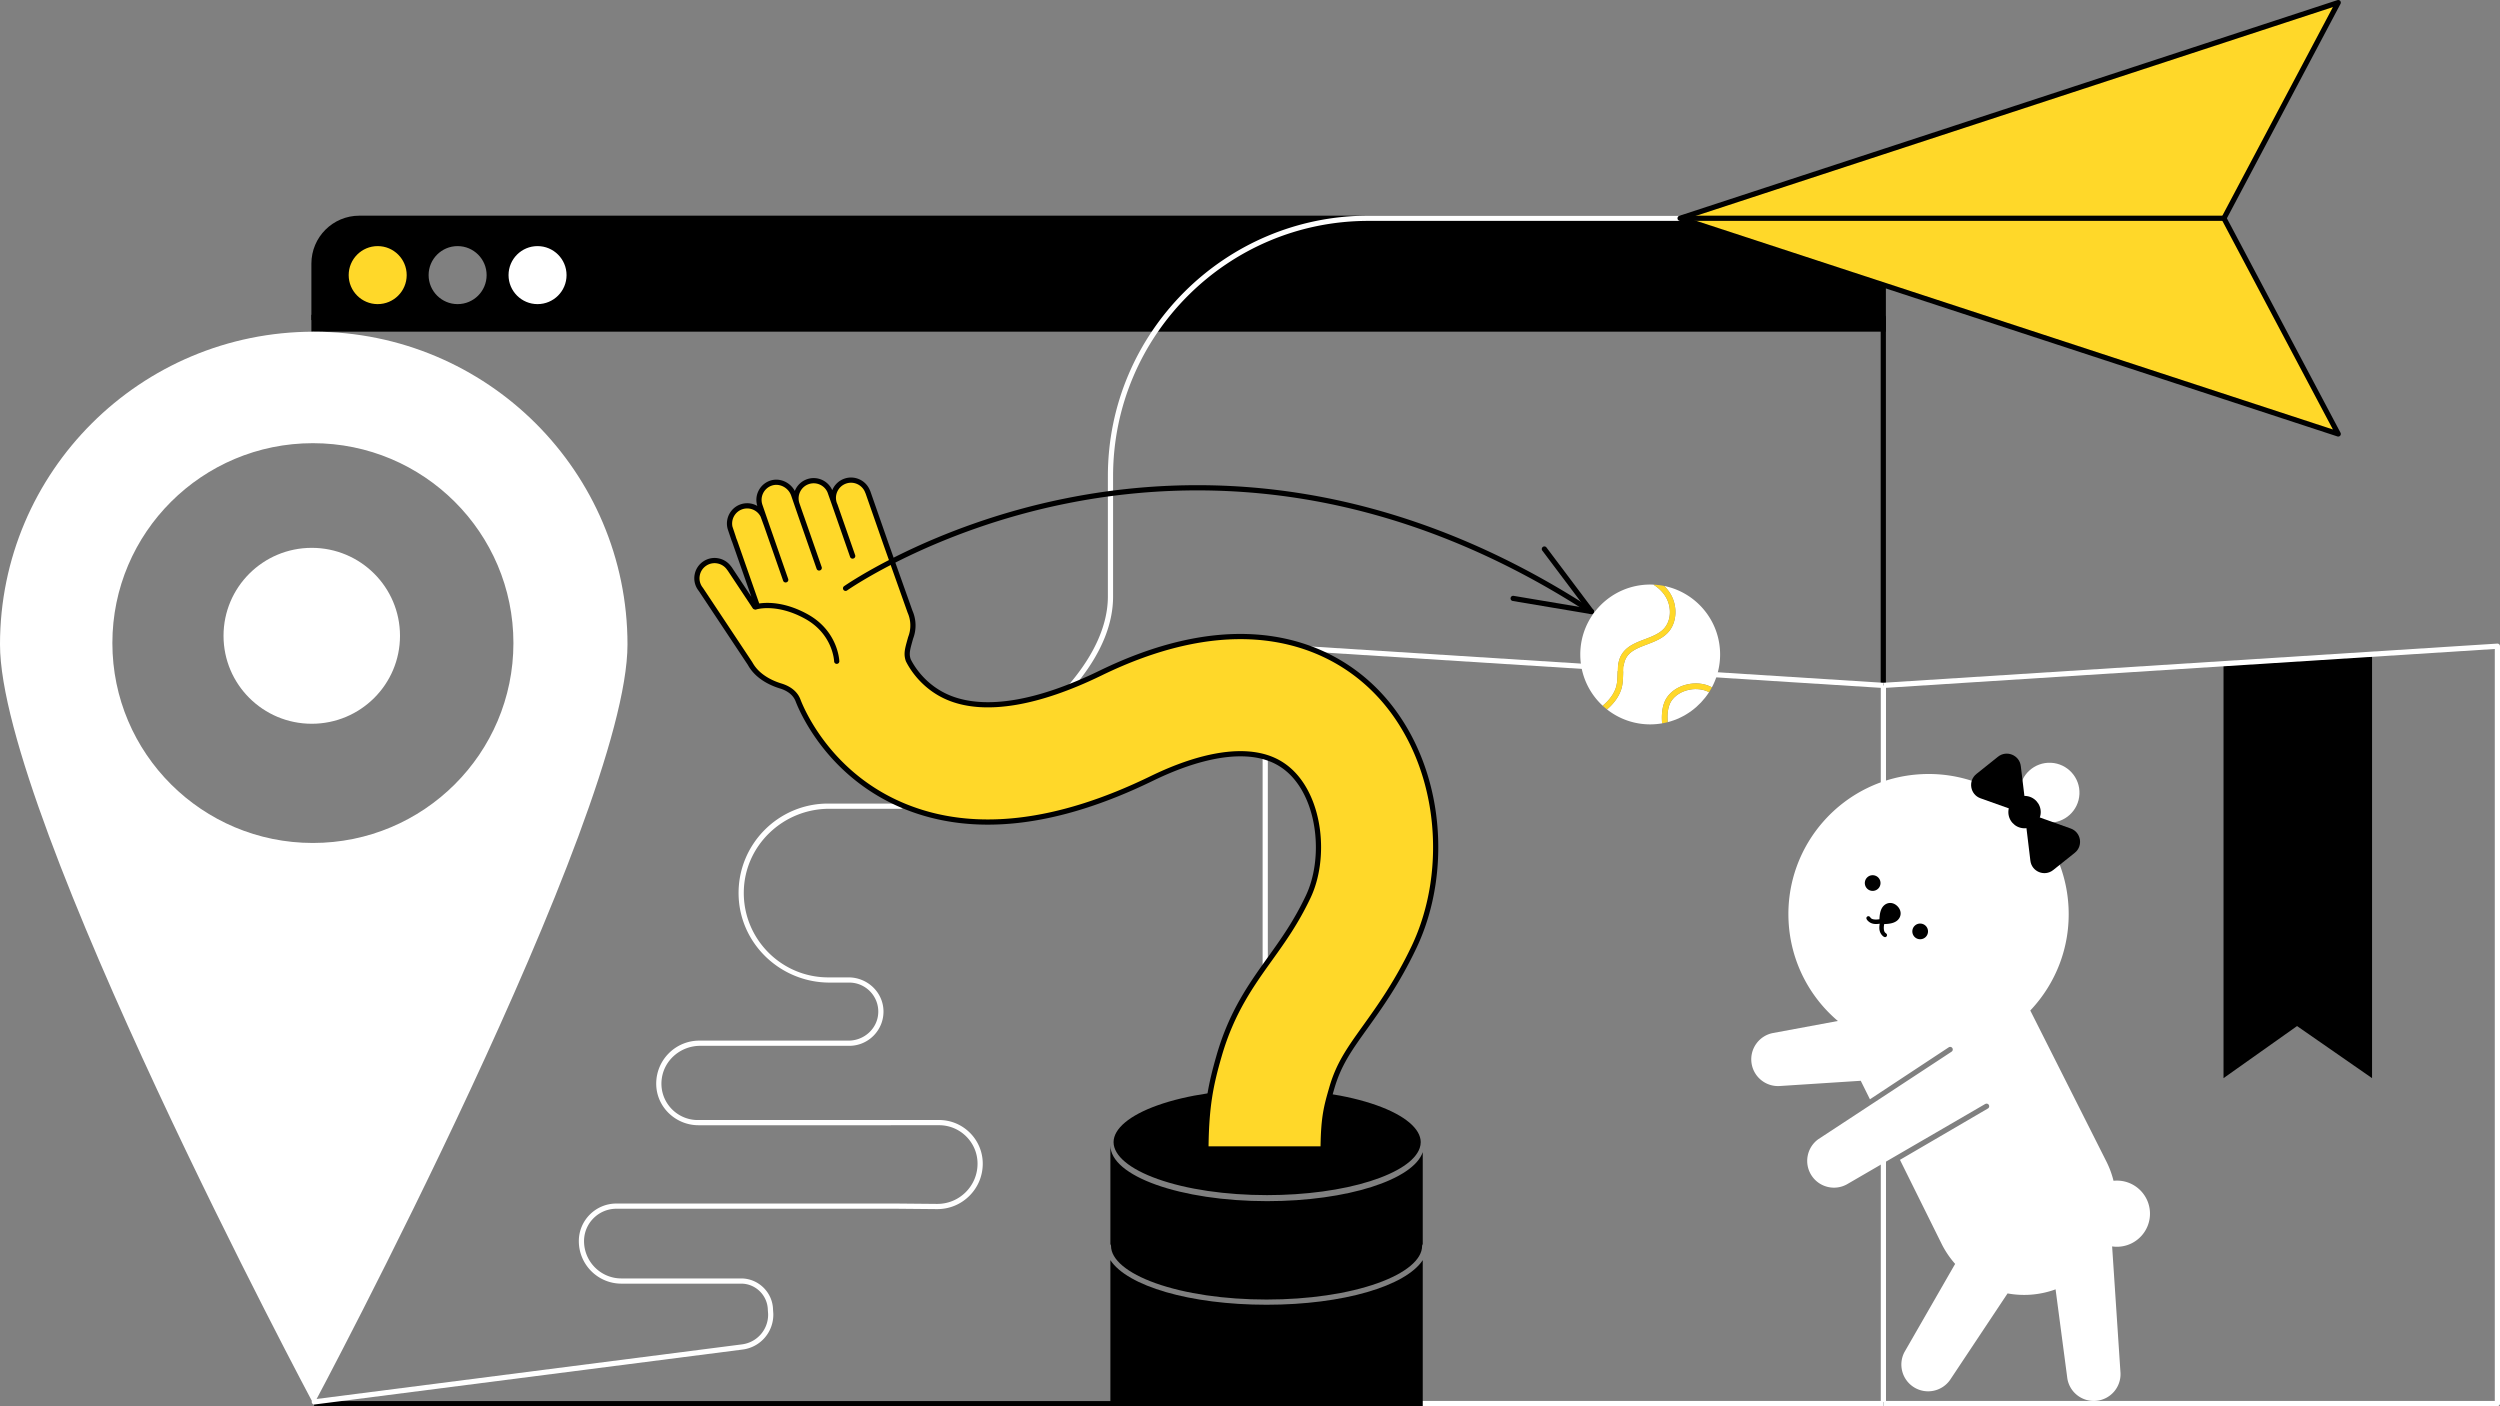
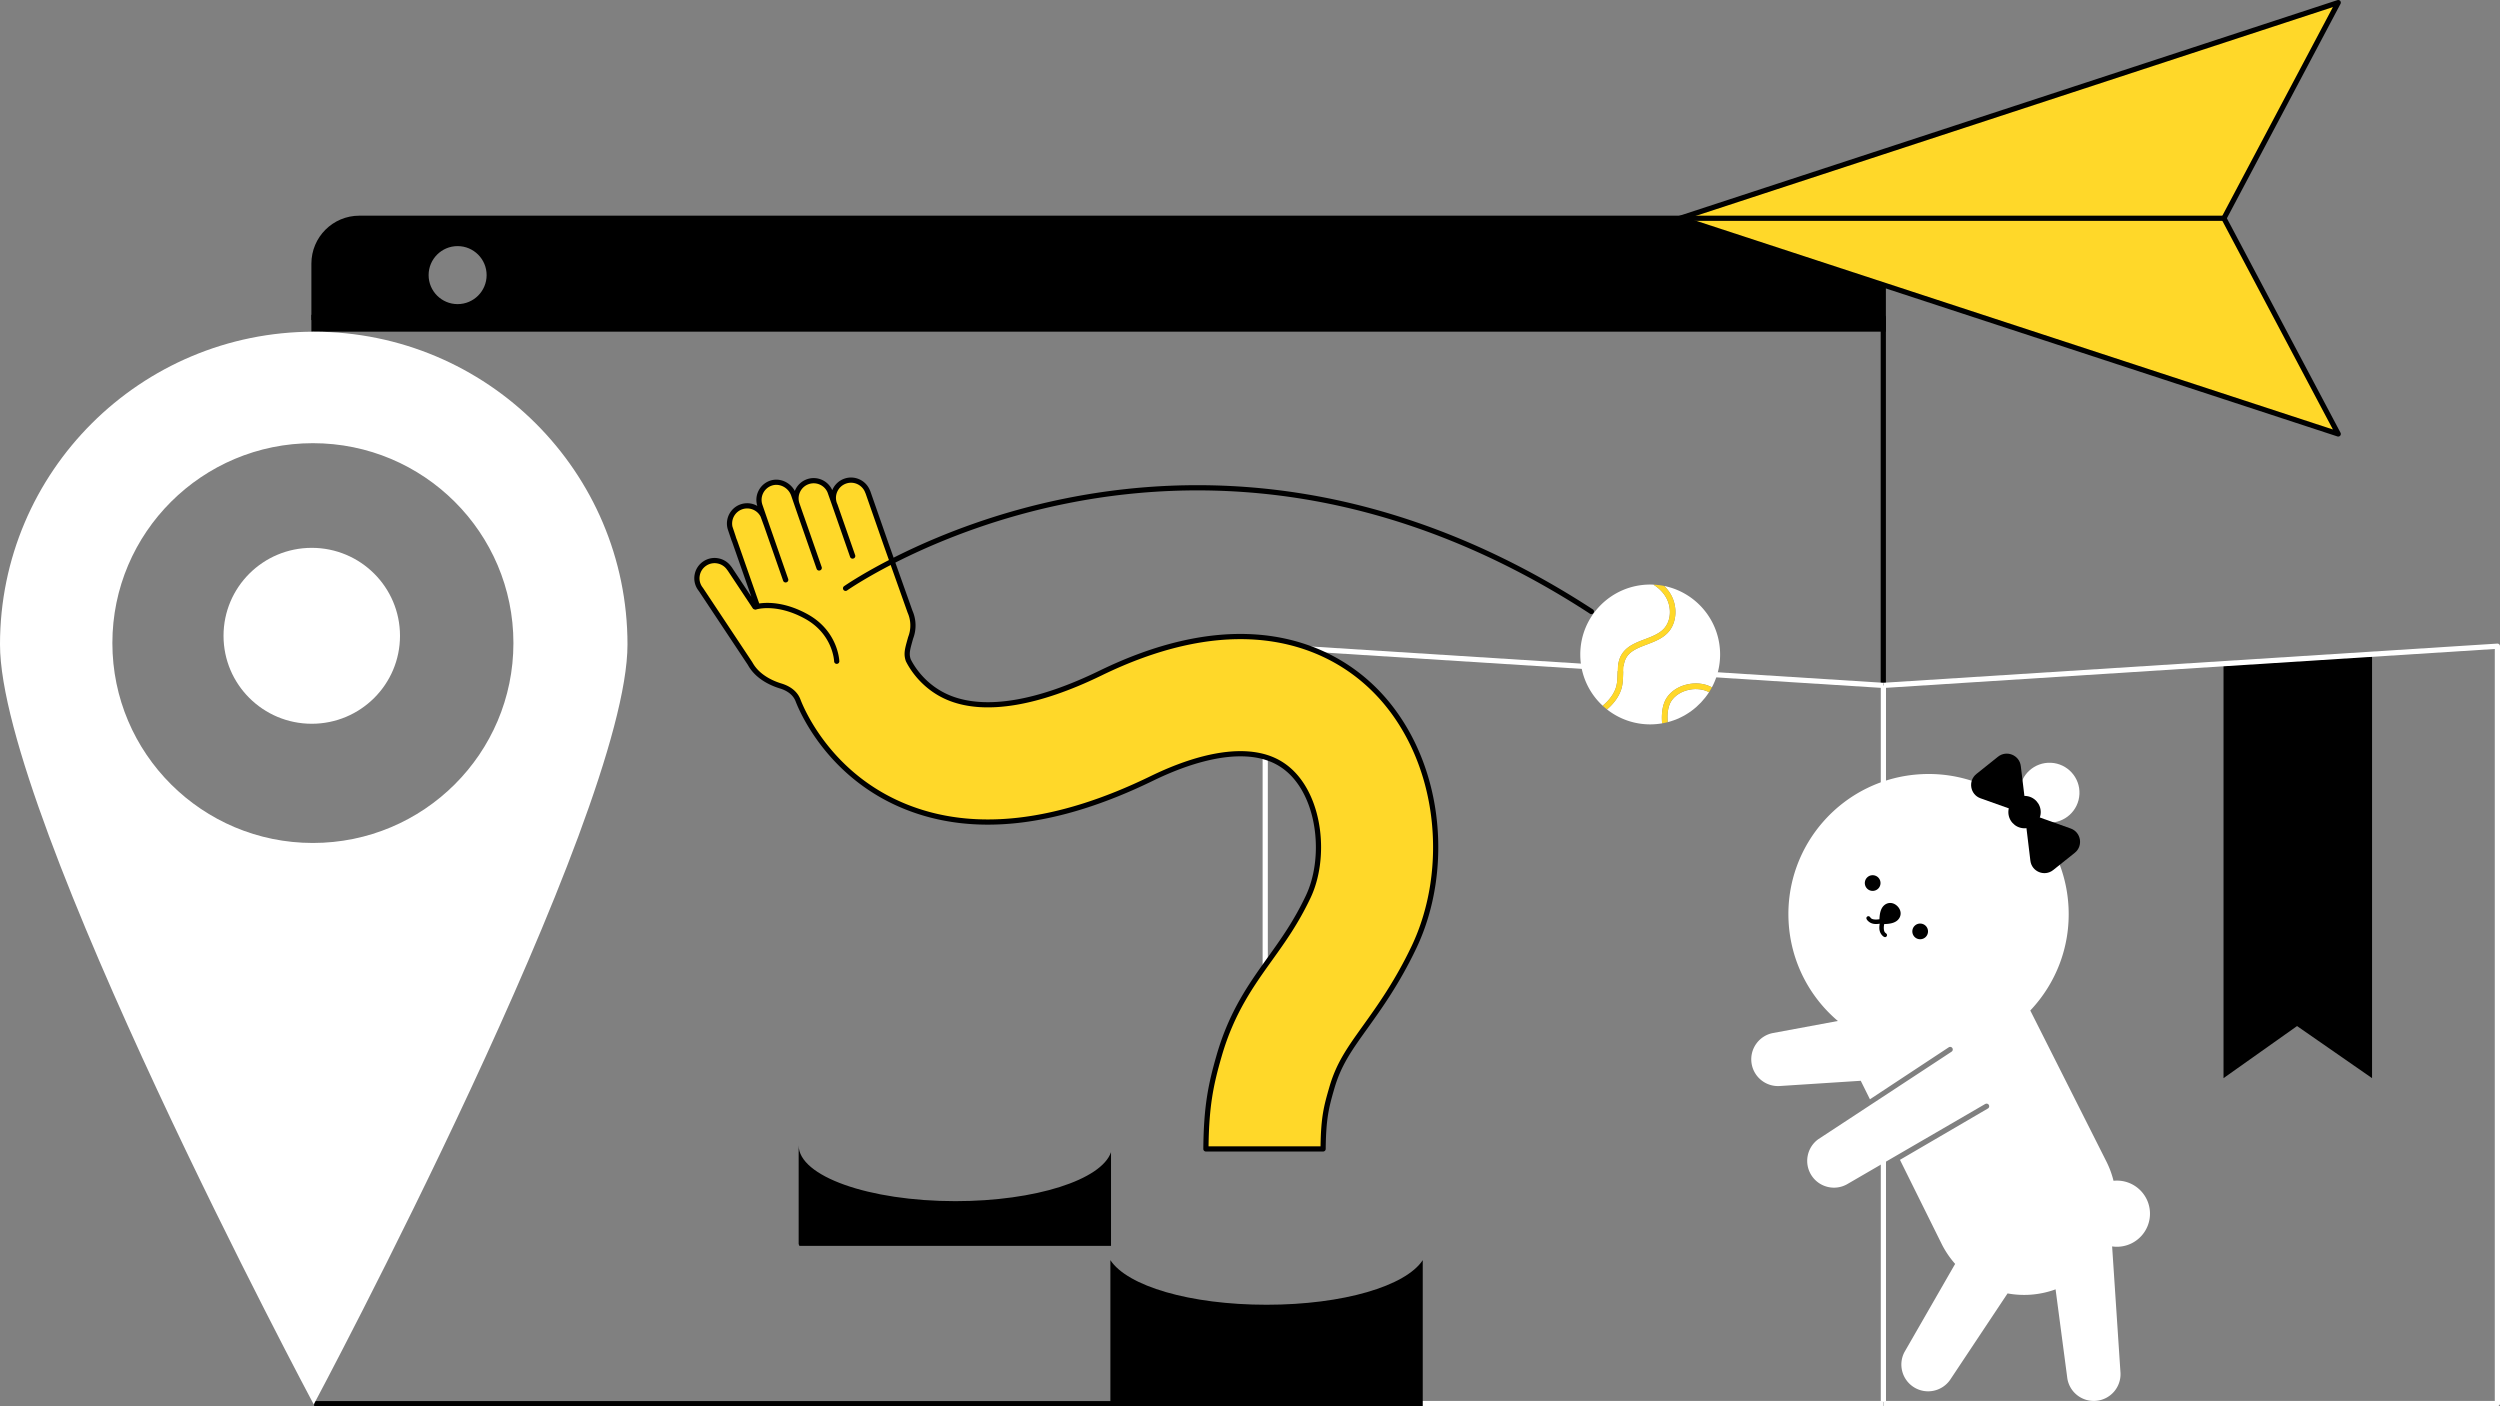
<svg xmlns="http://www.w3.org/2000/svg" viewBox="0 0 1920 1080" xml:space="preserve">
  <rect x="0" y="0" width="1920" height="1080" fill="#808080" stroke="none" />
  <path d="M241.247 1076h730.838v4H241.247zM1448.372 526.63h-4V245.786H239.149v-4h1207.223a2 2 0 0 1 2 2V526.63z" />
  <path d="M1411.539 165.642H275.97c-20.336 0-36.821 16.486-36.821 36.821v52.278h1209.212v-52.278c0-20.335-16.486-36.821-36.822-36.821zM351.45 233.561c-12.302 0-22.275-9.973-22.275-22.275s9.973-22.275 22.275-22.275 22.275 9.973 22.275 22.275c0 12.302-9.973 22.275-22.275 22.275z" />
-   <circle fill="#FFD829" cx="290.063" cy="211.286" r="22.275" />
-   <circle fill="#FFF" cx="412.837" cy="211.286" r="22.275" />
-   <path fill="#FFF" d="M1298.535 167.307c-.16-.983-1.084-1.664-2.08-1.664h-245.563c-110.301 0-200.041 89.736-200.044 200.038l-.003 92.441c-.001 24.882-13.821 64.546-79.656 112.204-32.81 23.751-65.995 40.256-76.685 45.341a15.232 15.232 0 0 1-6.541 1.479h-52.084c-38.247 0-69.29 31.438-68.645 69.829.633 37.728 32.14 67.657 69.873 67.657h15.132c12.571 0 22.744 10.467 22.263 23.143-.458 12.058-10.749 21.422-22.815 21.422h-114.64c-18.269 0-33.125 14.889-33.072 33.17.052 17.681 14.798 31.818 32.479 31.818h147.695c.044 0 .086-.011.129-.014h36.946c16.281 0 29.526 13.245 29.526 29.526 0 8.31-3.251 16.107-9.154 21.956s-13.739 9.018-22.038 8.951l-31.594-.291H473.39c-15.908 0-28.85 12.942-28.85 28.851 0 18.018 14.659 32.677 32.677 32.677h92.021c11.054 0 20.229 8.992 20.457 20.143l.223 3.182c.24 11.904-8.494 21.94-20.353 23.35l-328.446 42.157a2 2 0 0 0 .543 3.963l328.411-42.152c13.875-1.648 24.126-13.427 23.84-27.496l-.223-3.182c-.267-13.214-11.235-23.964-24.451-23.964h-92.021c-15.812 0-28.677-12.864-28.677-28.677 0-13.703 11.147-24.851 24.85-24.851h214.557l31.576.291c9.418.066 18.225-3.504 24.891-10.11 6.667-6.605 10.338-15.412 10.338-24.797 0-18.486-15.04-33.526-33.526-33.526h-37.641c-.049 0-.094.011-.142.014h-147.55c-16.807 0-30.192-14.929-27.592-32.222 2.16-14.362 14.888-24.766 29.411-24.766h114.521c14.757 0 26.712-12.224 26.272-27.077-.423-14.295-12.526-25.487-26.827-25.487h-15.623c-36.047 0-65.318-29.572-64.825-65.731.484-35.517 30.104-63.756 65.624-63.756h54.922a2 2 0 0 0 .817-.175c.405-.181 40.918-18.441 80.89-47.367 23.531-17.028 42.294-34.379 55.77-51.57 16.982-21.666 25.594-43.169 25.594-63.912l.003-92.441c.003-108.096 87.949-196.038 196.044-196.038h245.67a2.003 2.003 0 0 0 1.97-2.337z" />
  <path fill="#FFD829" d="M1290.317 167.643 1795.761 2.001l-87.774 165.642 87.774 165.642z" />
  <path d="M1795.761 335.285c-.208 0-.418-.032-.623-.1l-505.444-165.643a2 2 0 0 1 0-3.8L1795.138.1a2 2 0 0 1 2.39 2.837l-87.278 164.705 87.278 164.706a2.002 2.002 0 0 1-1.767 2.937zm-499.023-167.643 494.934 162.198-85.453-161.262a2.002 2.002 0 0 1 0-1.873l85.453-161.261-494.934 162.198z" />
  <path d="M1707.986 169.642H1291.63a2 2 0 0 1 0-4h416.356a2 2 0 0 1 0 4zM1821.738 828.012l-57.6-40-56.471 40V510.783l114.071-7z" />
  <path fill="#FFF" d="M240.955 254.742C107.879 254.742 0 362.282 0 494.938s240.955 583.679 240.955 583.679S481.91 627.595 481.91 494.938 374.031 254.742 240.955 254.742zm-.648 392.655c-85.052 0-154.001-68.731-154.001-153.516 0-84.784 68.949-153.516 154.001-153.516s154.001 68.731 154.001 153.516-68.948 153.516-154.001 153.516z" />
  <ellipse fill="#FFF" cx="239.435" cy="488.295" rx="67.765" ry="67.551" />
  <g>
    <path fill="#FFF" d="M973.693 744.948h-4v-248.67c0-.553.229-1.08.631-1.458s.934-.579 1.496-.538l474.557 30.094-.254 3.992-472.43-29.959v246.539zM1069.91 1075.918h376.34v4h-376.34z" />
    <path fill="#FFF" d="M1444.443 526.372h4v95.304h-4zM1444.443 890.14h4v186.61h-4z" />
    <path fill="#FFF" d="M1918 1079.918h-471.557v-4H1916V498.41l-469.43 29.958-.254-3.992 471.557-30.094a1.999 1.999 0 0 1 2.127 1.996v581.64a2 2 0 0 1-2 2z" />
  </g>
  <g>
-     <path d="M973.168 917.849c-31.816 0-61.698-4.398-84.143-12.385-21.481-7.644-33.801-17.957-33.801-28.296s12.32-20.652 33.801-28.296c22.445-7.986 52.327-12.385 84.143-12.385 31.815 0 61.698 4.398 84.143 12.385 21.481 7.644 33.802 17.957 33.802 28.296 0 1.502-.263 3.033-.779 4.551-3.294 9.655-16.773 18.677-37.956 25.401-21.792 6.919-49.922 10.729-79.21 10.729z" />
-     <path d="M853.26 956.823c0 10.48 12.482 20.933 34.246 28.678 22.731 8.088 52.996 12.543 85.217 12.543 32.222 0 62.485-4.455 85.217-12.543 21.764-7.745 34.246-18.197 34.246-28.678 0-.493.186-.939.482-1.288V884.86c-7.232 21.199-57.972 37.624-119.5 37.624-66.489 0-120.389-19.18-120.389-42.839v75.891c.295.348.481.794.481 1.287z" />
+     <path d="M853.26 956.823V884.86c-7.232 21.199-57.972 37.624-119.5 37.624-66.489 0-120.389-19.18-120.389-42.839v75.891c.295.348.481.794.481 1.287z" />
    <path d="M972.723 1002.044c-58.874 0-106.892-14.366-119.944-34.258V1080h239.889V967.785c-13.052 19.893-61.07 34.259-119.945 34.259z" />
  </g>
  <g>
    <circle transform="rotate(-87.341 1574.055 608.741)" fill="#FFF" cx="1574.012" cy="608.729" r="22.998" />
    <path fill="#FFF" d="M1627.122 957.473c14.009-.738 24.767-12.693 24.029-26.702-.738-14.008-12.693-24.767-26.701-24.029-.425.022-.848.056-1.266.098a71.148 71.148 0 0 0-5.537-14.925l-58.389-115.847c19.568-20.667 30.964-49 29.348-79.665-3.128-59.361-53.784-104.947-113.145-101.819s-104.947 53.784-101.819 113.145c1.622 30.798 16.044 57.884 37.833 76.388l-49.699 9.222c-10.694 1.984-17.992 11.958-16.647 22.752 1.345 10.795 10.868 18.672 21.723 17.971l62.204-4.021 7.049 14.215 60.526-39.92a2 2 0 0 1 2.204 3.338l-7.453 4.916-94.909 62.298c-8.824 6.359-11.167 18.492-5.344 27.68 5.823 9.188 17.797 12.248 27.315 6.98l106.101-61.637.151-.042a2 2 0 0 1 2.018 3.455l-67.548 39.435 31.946 64.422a70.7 70.7 0 0 0 10.437 15.491l-38.908 67.695c-5.086 9.615-1.8 21.528 7.495 27.177 9.296 5.649 21.384 3.078 27.576-5.867l44.104-66.333a70.486 70.486 0 0 0 35.296-2.569c.533-.18 1.046-.389 1.572-.58l9.052 68.573c1.802 10.727 11.648 18.195 22.463 17.034 10.816-1.16 18.856-10.546 18.341-21.413l-6.432-97.144c1.628.235 3.305.319 5.014.228z" />
    <path d="M1479.009 711.113c-2.34-2.382-6.184-2.416-8.525-.115a6.065 6.065 0 0 0-.076 8.566c2.301 2.342 6.143 2.376 8.526.035 2.342-2.301 2.376-6.143.075-8.486zM1434.506 707.17c2.698 2.746 5.98 2.695 9.107 2.243-.508 3.118-.617 6.399 2.08 9.145.991 1.01 2.147 1.62 3.075.707a1.52 1.52 0 0 0 .019-2.161c-.238-.242-.755-.607-1.033-.89-1.269-1.292-1.081-4.493-.703-6.532 3.564-.089 7.811-.531 10.435-3.109 3.028-2.976 2.907-7.38-.226-10.57-3.135-3.191-7.536-3.389-10.564-.414-2.625 2.579-3.143 6.818-3.295 10.378-2.045.343-5.249.474-6.518-.818-.278-.282-.633-.806-.871-1.049a1.52 1.52 0 0 0-2.161-.019c-.927.914-.336 2.08.655 3.089zM1442.527 673.977c-2.341-2.382-6.184-2.416-8.526-.115a6.065 6.065 0 0 0-.076 8.566c2.301 2.342 6.143 2.376 8.526.035 2.342-2.302 2.377-6.144.076-8.486z" />
    <g>
      <path d="m1559.33 661.014-4.51-37.374 35.461 12.638c8.005 2.853 9.77 13.385 3.131 18.691l-16.541 13.219c-6.639 5.306-16.523 1.263-17.541-7.174z" />
      <path d="m1551.977 588.35 4.51 37.374-35.46-12.638c-8.005-2.853-9.77-13.385-3.131-18.691l16.541-13.219c6.638-5.306 16.522-1.263 17.54 7.174z" />
    </g>
    <g>
      <circle transform="rotate(-87.341 1554.863 623.653)" cx="1554.821" cy="623.64" r="12.431" />
    </g>
  </g>
  <g>
    <path fill="#FFD829" d="M1101.022 626.103c-4.883-37.971-21.057-72.252-45.544-96.527-24.076-23.867-55.538-37.801-90.985-40.297-36.256-2.551-76.409 6.758-119.352 27.672-47.753 23.256-87.495 30.003-114.934 19.515-20.654-7.896-30.068-24.178-32.644-29.413-.585-1.668-.897-3.428-.843-5.195.092-3.052.906-5.755 2.634-11.993 2.481-6.338 2.45-13.564-.427-20.039l-8.195-23.061-10.251-28.848-14.005-40.148-.063.019c-.001-.003.001-.008-.001-.012-2.514-7.07-10.284-10.766-17.356-8.253-7.07 2.514-10.765 10.281-8.255 17.352.145.405.312.796.489 1.177l13.587 38.968-.11.037-14.294-40.967-3.069-8.675c-2.792-6.548-10.227-9.884-17.025-7.468-7.074 2.512-10.768 10.282-8.254 17.356.143.405 3.274 9.509 3.452 9.89l13.586 38.967-.108.037-14.006-40.151-5.747-16.681.177.522c-2.514-7.069-10.464-11.301-17.536-8.791-7.071 2.509-10.766 10.281-8.254 17.351.144.408 5.999 17.5 6.176 17.88l13.584 38.969-.108.036-14.585-41.783-2.784-7.609c-3.036-6.024-10.142-8.994-16.667-6.677-6.519 2.32-10.157 9.11-8.714 15.698l2.561 7.689-2.466-7.255c.106.411 2.836 8.486 2.979 8.894.145.405.308.795.485 1.177l17.45 49.827c-.298.148-1.538.597-1.836.746l-19.566-29.474-.052.039-.012-.016c-4.15-6.251-12.585-7.954-18.834-3.806-6.252 4.152-7.958 12.586-3.805 18.835.237.359.49.693.752 1.019l37.709 56.803a38.96 38.96 0 0 0 1.439 2.365c5.164 7.776 13.999 12.569 22.288 15.061 5.575 1.716 11.151 5.139 13.359 11.448 4.171 10.627 25.541 58.081 82.059 81.048 52.562 21.358 116.302 14.127 189.448-21.497 28.157-13.713 53.619-20.22 73.624-18.808 14.04.988 25.142 5.71 33.944 14.435 10.326 10.237 17.302 25.895 19.641 44.088 2.336 18.169-.257 36.848-7.115 51.246-9.385 19.704-18.993 33.121-29.166 47.326-14.51 20.263-29.514 41.214-39.135 74.502-6.541 22.63-9.896 39.241-10.197 71.724h89.997c.26-23.481 2.47-32.235 6.661-46.735 5.33-18.441 13.491-29.839 25.846-47.091 10.884-15.198 24.43-34.113 37.248-61.025 14.301-30.028 19.673-66.048 15.125-101.423z" />
    <path d="M1016.141 884.378h-89.998a1.998 1.998 0 0 1-2-2.019c.301-32.472 3.663-49.379 10.276-72.262 9.716-33.616 24.821-54.709 39.429-75.108 10.121-14.133 19.68-27.479 28.988-47.024 6.697-14.06 9.226-32.331 6.938-50.131-2.282-17.753-9.054-32.997-19.065-42.923-8.447-8.373-19.136-12.906-32.676-13.859-19.646-1.389-44.759 5.049-72.607 18.61-73.676 35.883-137.963 43.134-191.076 21.552-57.659-23.43-79.396-72.559-83.168-82.17-2.128-6.077-7.744-8.931-12.085-10.268-5.979-1.797-16.983-6.255-23.365-15.865a40.493 40.493 0 0 1-1.479-2.424l-37.622-56.672a15.47 15.47 0 0 1-3.093-12.799 15.489 15.489 0 0 1 6.658-9.9 15.49 15.49 0 0 1 11.706-2.291 15.478 15.478 0 0 1 9.622 6.251c.131.11.247.238.343.383l15.172 22.856-14.744-42.1a16.069 16.069 0 0 1-.51-1.249c-.03-.084-2.886-8.501-3.033-9.069a2.057 2.057 0 0 1-.053-.297l-.002-.006a1.979 1.979 0 0 1-.056-.204c-1.675-7.644 2.623-15.387 9.997-18.011a15.592 15.592 0 0 1 12.984 1.184 15.478 15.478 0 0 1 .797-11.36 15.477 15.477 0 0 1 8.858-7.991c7.232-2.567 15.494.987 19.14 7.85.133-.339.279-.674.437-1.007a15.48 15.48 0 0 1 8.859-7.992c7.677-2.731 16.189.961 19.463 8.403 1.618-3.979 4.859-7.279 9.213-8.828 7.947-2.816 16.689 1.21 19.739 9.008.099.141.181.296.239.465l14.005 40.147 18.418 51.827c2.965 6.726 3.135 14.519.468 21.411l-.35 1.261c-1.447 5.206-2.107 7.582-2.186 10.161-.042 1.421.19 2.888.693 4.362 2.412 4.861 11.576 20.696 31.509 28.317 26.909 10.285 66.103 3.562 113.344-19.445 43.26-21.068 83.755-30.451 120.368-27.869 35.931 2.53 67.832 16.663 92.253 40.872 24.801 24.586 41.18 59.28 46.119 97.692 4.597 35.751-.839 72.167-15.305 102.539-12.894 27.07-26.496 46.064-37.426 61.326-12.235 17.086-20.317 28.371-25.553 46.485-4.17 14.428-6.323 22.812-6.582 46.202a2.003 2.003 0 0 1-2.001 1.979zm-87.975-4h86.001c.361-22.822 2.561-30.923 6.714-45.291 5.426-18.772 13.666-30.28 26.141-47.699 10.84-15.137 24.327-33.972 37.068-60.722 14.14-29.687 19.448-65.31 14.949-100.309-4.827-37.532-20.797-71.399-44.969-95.362-23.731-23.524-54.755-37.26-89.718-39.722-35.899-2.523-75.714 6.719-118.335 27.475-48.259 23.505-88.554 30.278-116.523 19.586-21.448-8.2-31.236-25.34-33.725-30.398a1.963 1.963 0 0 1-.093-.222c-.692-1.977-1.013-3.968-.955-5.917.093-3.062.84-5.752 2.33-11.111l.376-1.355a1.84 1.84 0 0 1 .065-.194c2.329-5.952 2.186-12.694-.393-18.498a1.934 1.934 0 0 1-.057-.143l-18.446-51.908-13.844-39.687a1.886 1.886 0 0 1-.256-.542c-2.197-5.975-8.788-9.079-14.77-6.951-6.018 2.141-9.176 8.779-7.04 14.799.123.341.268.678.42 1.008.027.059.051.118.073.18l13.587 38.968a1.999 1.999 0 0 1-1.251 2.554l-.11.037a1.997 1.997 0 0 1-2.526-1.236l-14.293-40.967-3.045-8.605c-2.412-5.575-8.764-8.349-14.492-6.312-2.918 1.036-5.257 3.146-6.586 5.941s-1.49 5.941-.453 8.859l.419 1.214c.685 1.983 2.768 8.018 2.987 8.559.029.062.027.063.05.129l13.586 38.968a2.002 2.002 0 0 1-1.238 2.55l-.108.037a2.001 2.001 0 0 1-2.539-1.232l-14.006-40.151-5.534-16.061-.033-.087c-2.207-6.206-9.068-9.676-14.983-7.576a11.51 11.51 0 0 0-6.584 5.939 11.516 11.516 0 0 0-.455 8.857l.816 2.374c1.384 4.03 5.06 14.737 5.325 15.414.028.061.018.04.04.104l13.584 38.969a2 2 0 0 1-1.257 2.556l-.108.036a2.004 2.004 0 0 1-2.521-1.238l-14.585-41.782-2.733-7.468c-2.644-5.125-8.711-7.528-14.161-5.593-5.448 1.938-8.637 7.637-7.45 13.286l2.525 7.585c.044.132.073.265.089.396.211.622.363 1.067.413 1.209.122.339.263.675.415 1.005.027.058.05.116.071.176l17.45 49.826a2 2 0 0 1-.997 2.452c-.177.087-.629.27-1.084.446-.309.12-.619.237-.763.305-.898.419-2 .134-2.546-.689l-19.288-29.057a1.886 1.886 0 0 1-.342-.396v.001a11.506 11.506 0 0 0-7.359-4.948 11.496 11.496 0 0 0-8.701 1.702c-2.579 1.713-4.337 4.327-4.95 7.361a11.5 11.5 0 0 0 2.351 9.574c.038.047.073.096.106.146l37.709 56.804c.026.039.051.079.074.12.501.884.935 1.597 1.365 2.244 5.688 8.565 15.723 12.606 21.198 14.253 7.501 2.309 12.57 6.7 14.671 12.703 3.642 9.273 24.779 57.04 80.924 79.855 52.014 21.135 115.207 13.922 187.819-21.442 28.478-13.87 54.29-20.435 74.64-19.005 14.537 1.023 26.054 5.933 35.211 15.01 10.642 10.55 17.82 26.621 20.216 45.253 2.384 18.541-.274 37.626-7.293 52.361-9.461 19.864-19.12 33.352-29.346 47.63-14.413 20.127-29.314 40.937-38.84 73.894-6.372 22.051-9.678 37.967-10.094 69.166z" />
    <g>
      <path d="M642.609 509.86a2 2 0 0 1-1.997-1.923c-.036-.852-1.131-21.073-22.4-32.772-21.589-11.872-36.963-7.233-37.116-7.186a2 2 0 1 1-1.204-3.815c.69-.219 17.174-5.194 40.248 7.495 23.311 12.822 24.433 35.178 24.47 36.123a2 2 0 0 1-1.922 2.075c-.026.003-.053.003-.079.003z" />
    </g>
  </g>
  <g>
    <path d="M1222.188 471.671c-.374 0-.753-.104-1.09-.324-70.777-46.131-144.818-75.77-220.067-88.093-60.181-9.854-121.274-8.723-181.583 3.367-102.676 20.582-168.231 66.383-168.882 66.844a2 2 0 0 1-2.311-3.266c.657-.465 66.908-46.753 170.406-67.5 60.782-12.186 122.357-13.326 183.016-3.393 75.801 12.414 150.359 42.253 221.604 88.688a2 2 0 0 1-1.093 3.677z" />
-     <path d="M1222.19 471.671c-.109 0-.221-.009-.331-.027l-60.075-10.088a2.002 2.002 0 0 1-1.642-2.304 1.994 1.994 0 0 1 2.304-1.642l55.135 9.259-33.123-44.049a2.001 2.001 0 0 1 3.197-2.405l36.134 48.053a2.002 2.002 0 0 1-1.599 3.203z" />
  </g>
  <g>
    <path fill="#FFF" d="M1241.407 526.622c.662-2.792.751-5.739.845-8.86.146-4.819.295-9.802 2.709-14.3 3.755-7 11.116-9.797 18.234-12.503 5.28-2.006 10.74-4.081 14.399-7.846 6.176-6.354 6.527-17.818.801-26.097-2.156-3.116-5.081-5.82-8.579-8.017a54.51 54.51 0 0 0-2.466-.062c-29.654 0-53.694 24.04-53.694 53.694 0 15.55 6.617 29.548 17.181 39.354a40.518 40.518 0 0 0 1.812-1.578c4.601-4.259 7.629-9.026 8.758-13.785z" />
    <path fill="#FFF" d="M1279.761 536.35c3.441-5.575 9.724-9.57 17.24-10.962 6.449-1.196 12.743-.277 17.732 2.503a53.444 53.444 0 0 0 6.31-25.261c0-25.981-18.453-47.649-42.967-52.62a30.953 30.953 0 0 1 3.87 4.547c6.86 9.917 6.31 23.783-1.254 31.565-4.328 4.452-10.242 6.7-15.964 8.874-6.668 2.535-12.969 4.929-15.96 10.506-1.933 3.602-2.062 7.87-2.197 12.388-.097 3.2-.196 6.508-.96 9.729-1.328 5.596-4.795 11.113-10.028 15.958-.462.428-.939.84-1.418 1.248 9.135 7.195 20.654 11.499 33.184 11.499 3.119 0 6.17-.281 9.143-.791-.589-6.971.12-14.081 3.269-19.183z" />
    <path fill="#FFF" d="M1297.787 529.636c-6.225 1.153-11.59 4.511-14.35 8.984-2.538 4.112-3.113 10.088-2.67 16.014 13.269-3.414 24.541-11.781 31.76-23.004-4.09-2.222-9.409-2.979-14.74-1.994z" />
    <path fill="#FFD829" d="M1245.611 527.62c.764-3.22.863-6.528.96-9.729.135-4.518.264-8.785 2.197-12.388 2.991-5.577 9.292-7.971 15.96-10.506 5.721-2.174 11.636-4.422 15.964-8.874 7.564-7.782 8.115-21.648 1.254-31.565a30.901 30.901 0 0 0-3.87-4.547 53.825 53.825 0 0 0-8.261-1.012c3.498 2.196 6.422 4.9 8.579 8.017 5.727 8.279 5.375 19.743-.801 26.097-3.659 3.765-9.119 5.839-14.399 7.846-7.118 2.706-14.478 5.503-18.234 12.503-2.413 4.498-2.563 9.481-2.709 14.3-.094 3.121-.182 6.068-.845 8.86-1.129 4.759-4.157 9.526-8.758 13.785a42.452 42.452 0 0 1-1.812 1.578 54.027 54.027 0 0 0 3.329 2.841c.479-.408.956-.82 1.418-1.248 5.233-4.845 8.7-10.363 10.028-15.958zM1297 525.389c-7.516 1.391-13.799 5.387-17.24 10.962-3.148 5.102-3.858 12.212-3.269 19.183a53.843 53.843 0 0 0 4.276-.899c-.443-5.926.132-11.903 2.67-16.014 2.759-4.472 8.124-7.831 14.35-8.984 5.331-.985 10.65-.228 14.74 1.994a53.116 53.116 0 0 0 2.205-3.739c-4.989-2.78-11.283-3.7-17.732-2.503z" />
  </g>
</svg>